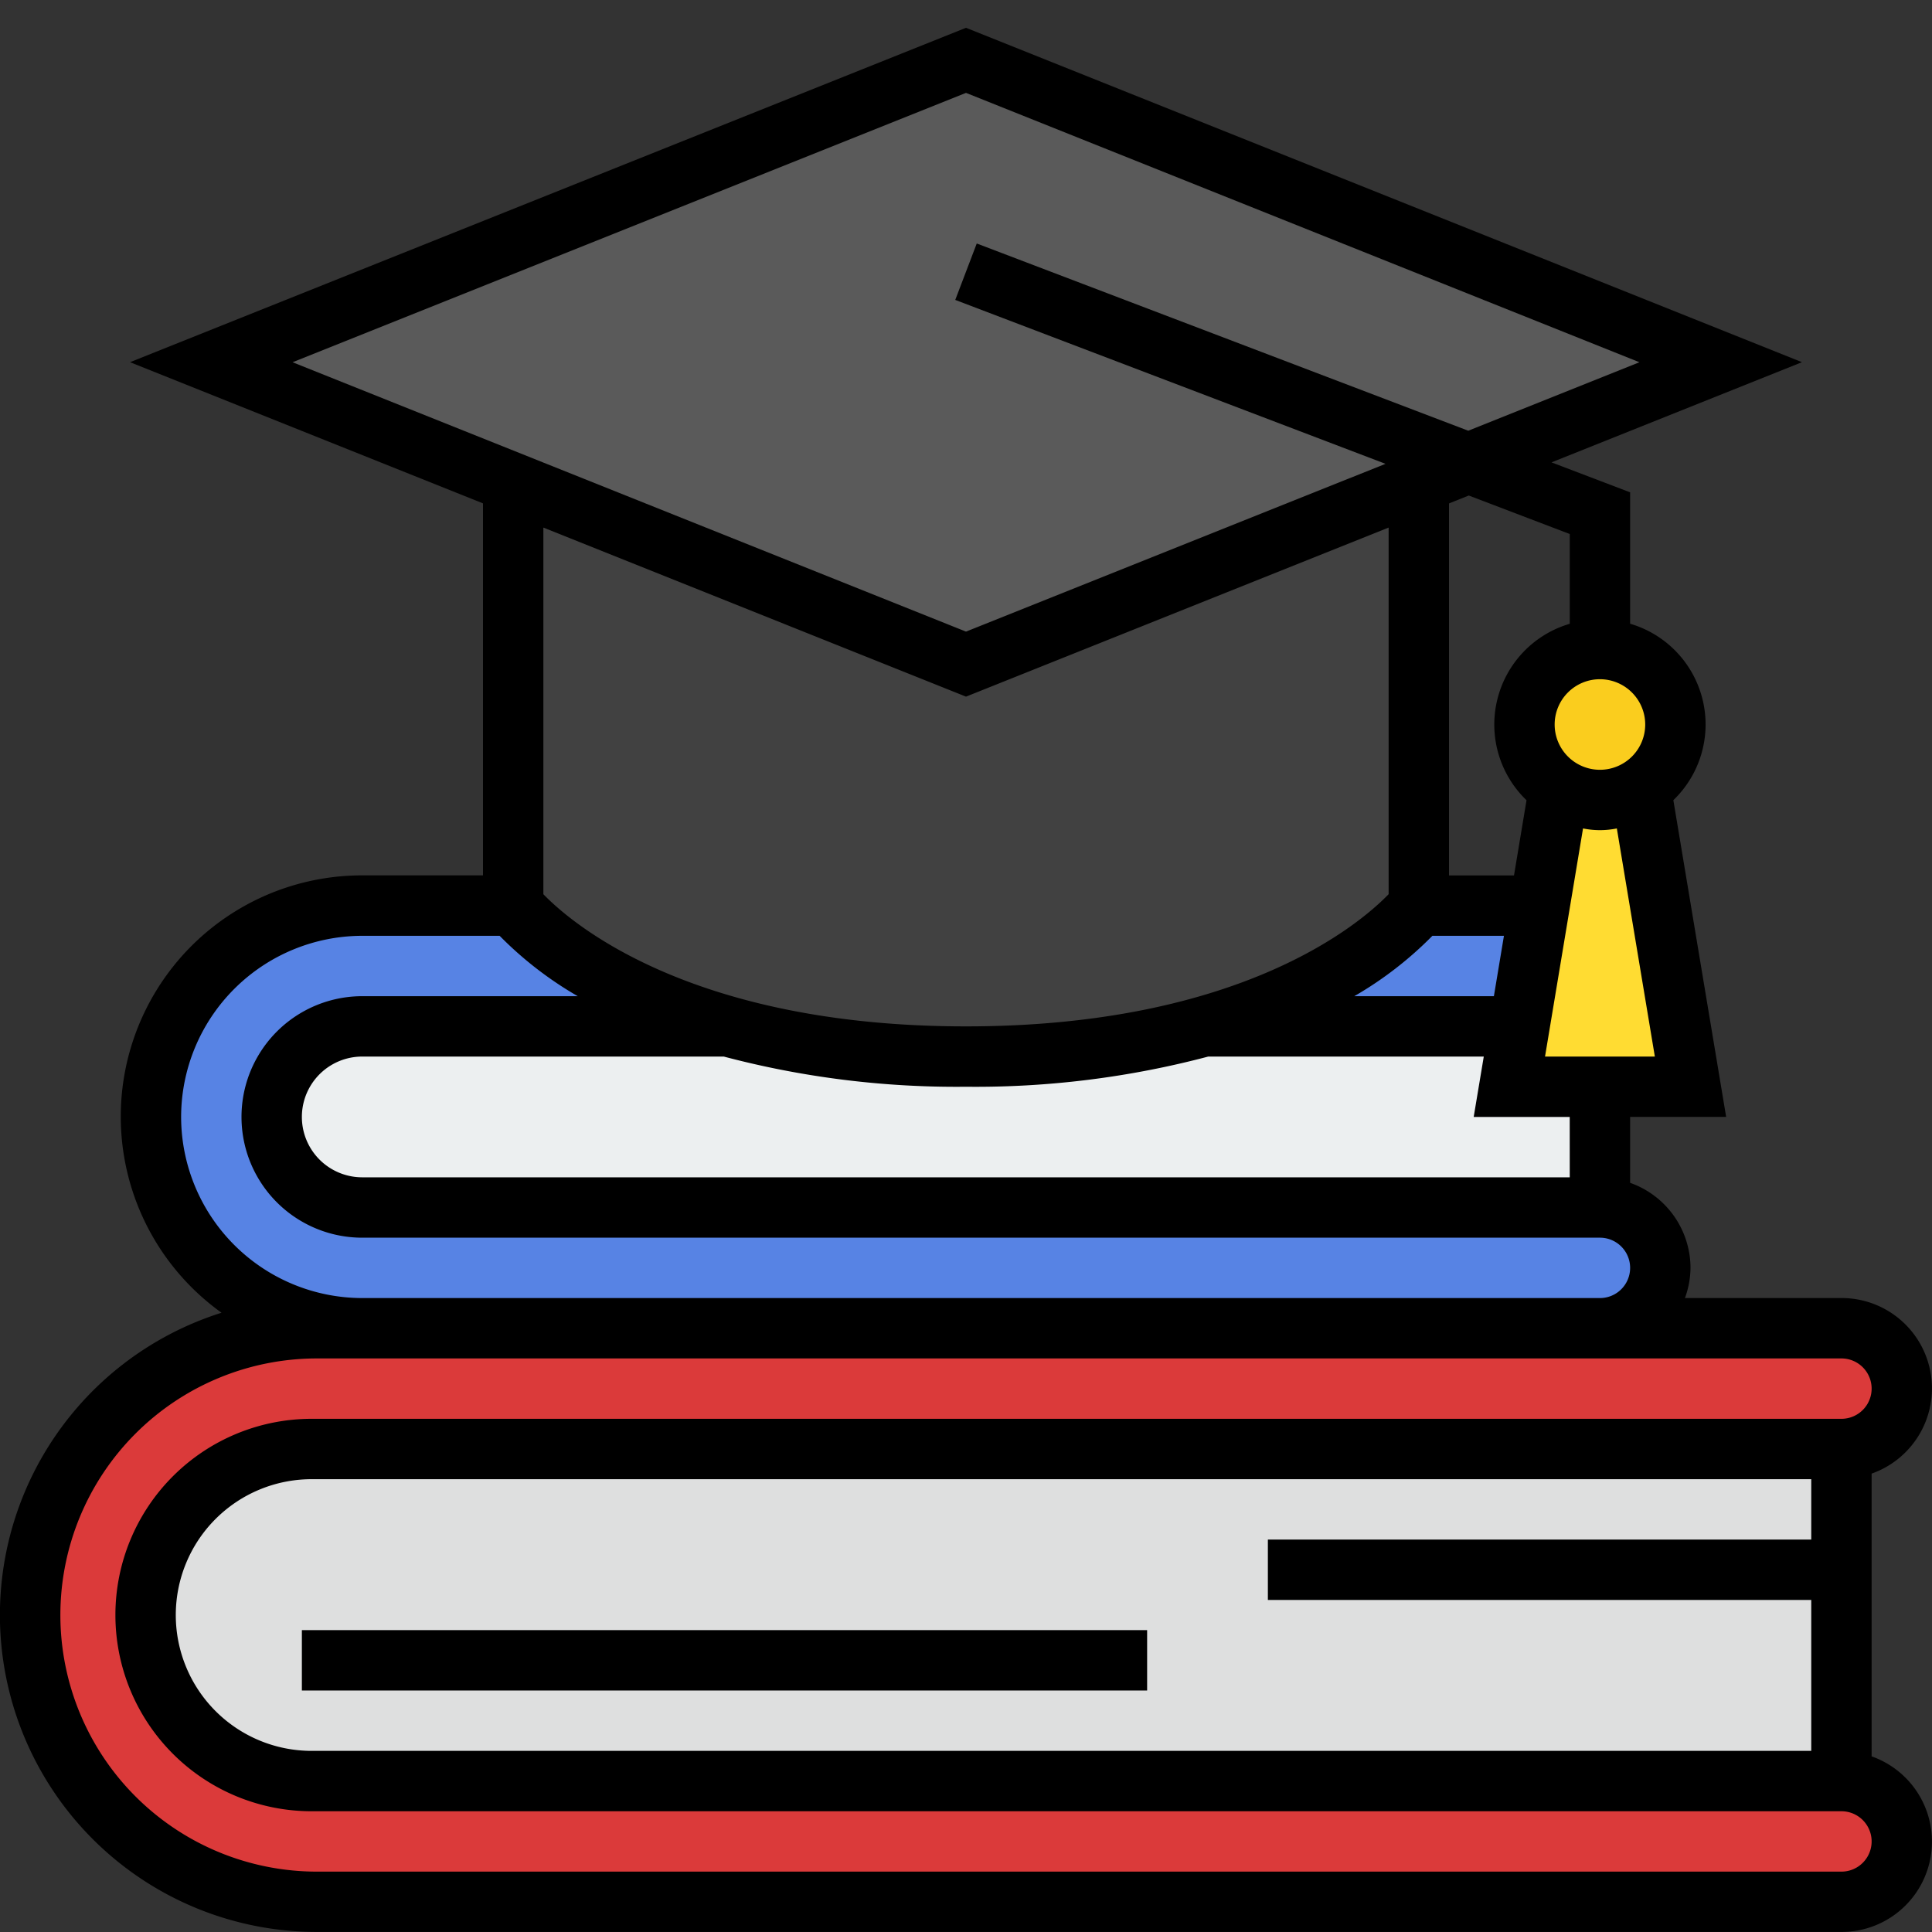
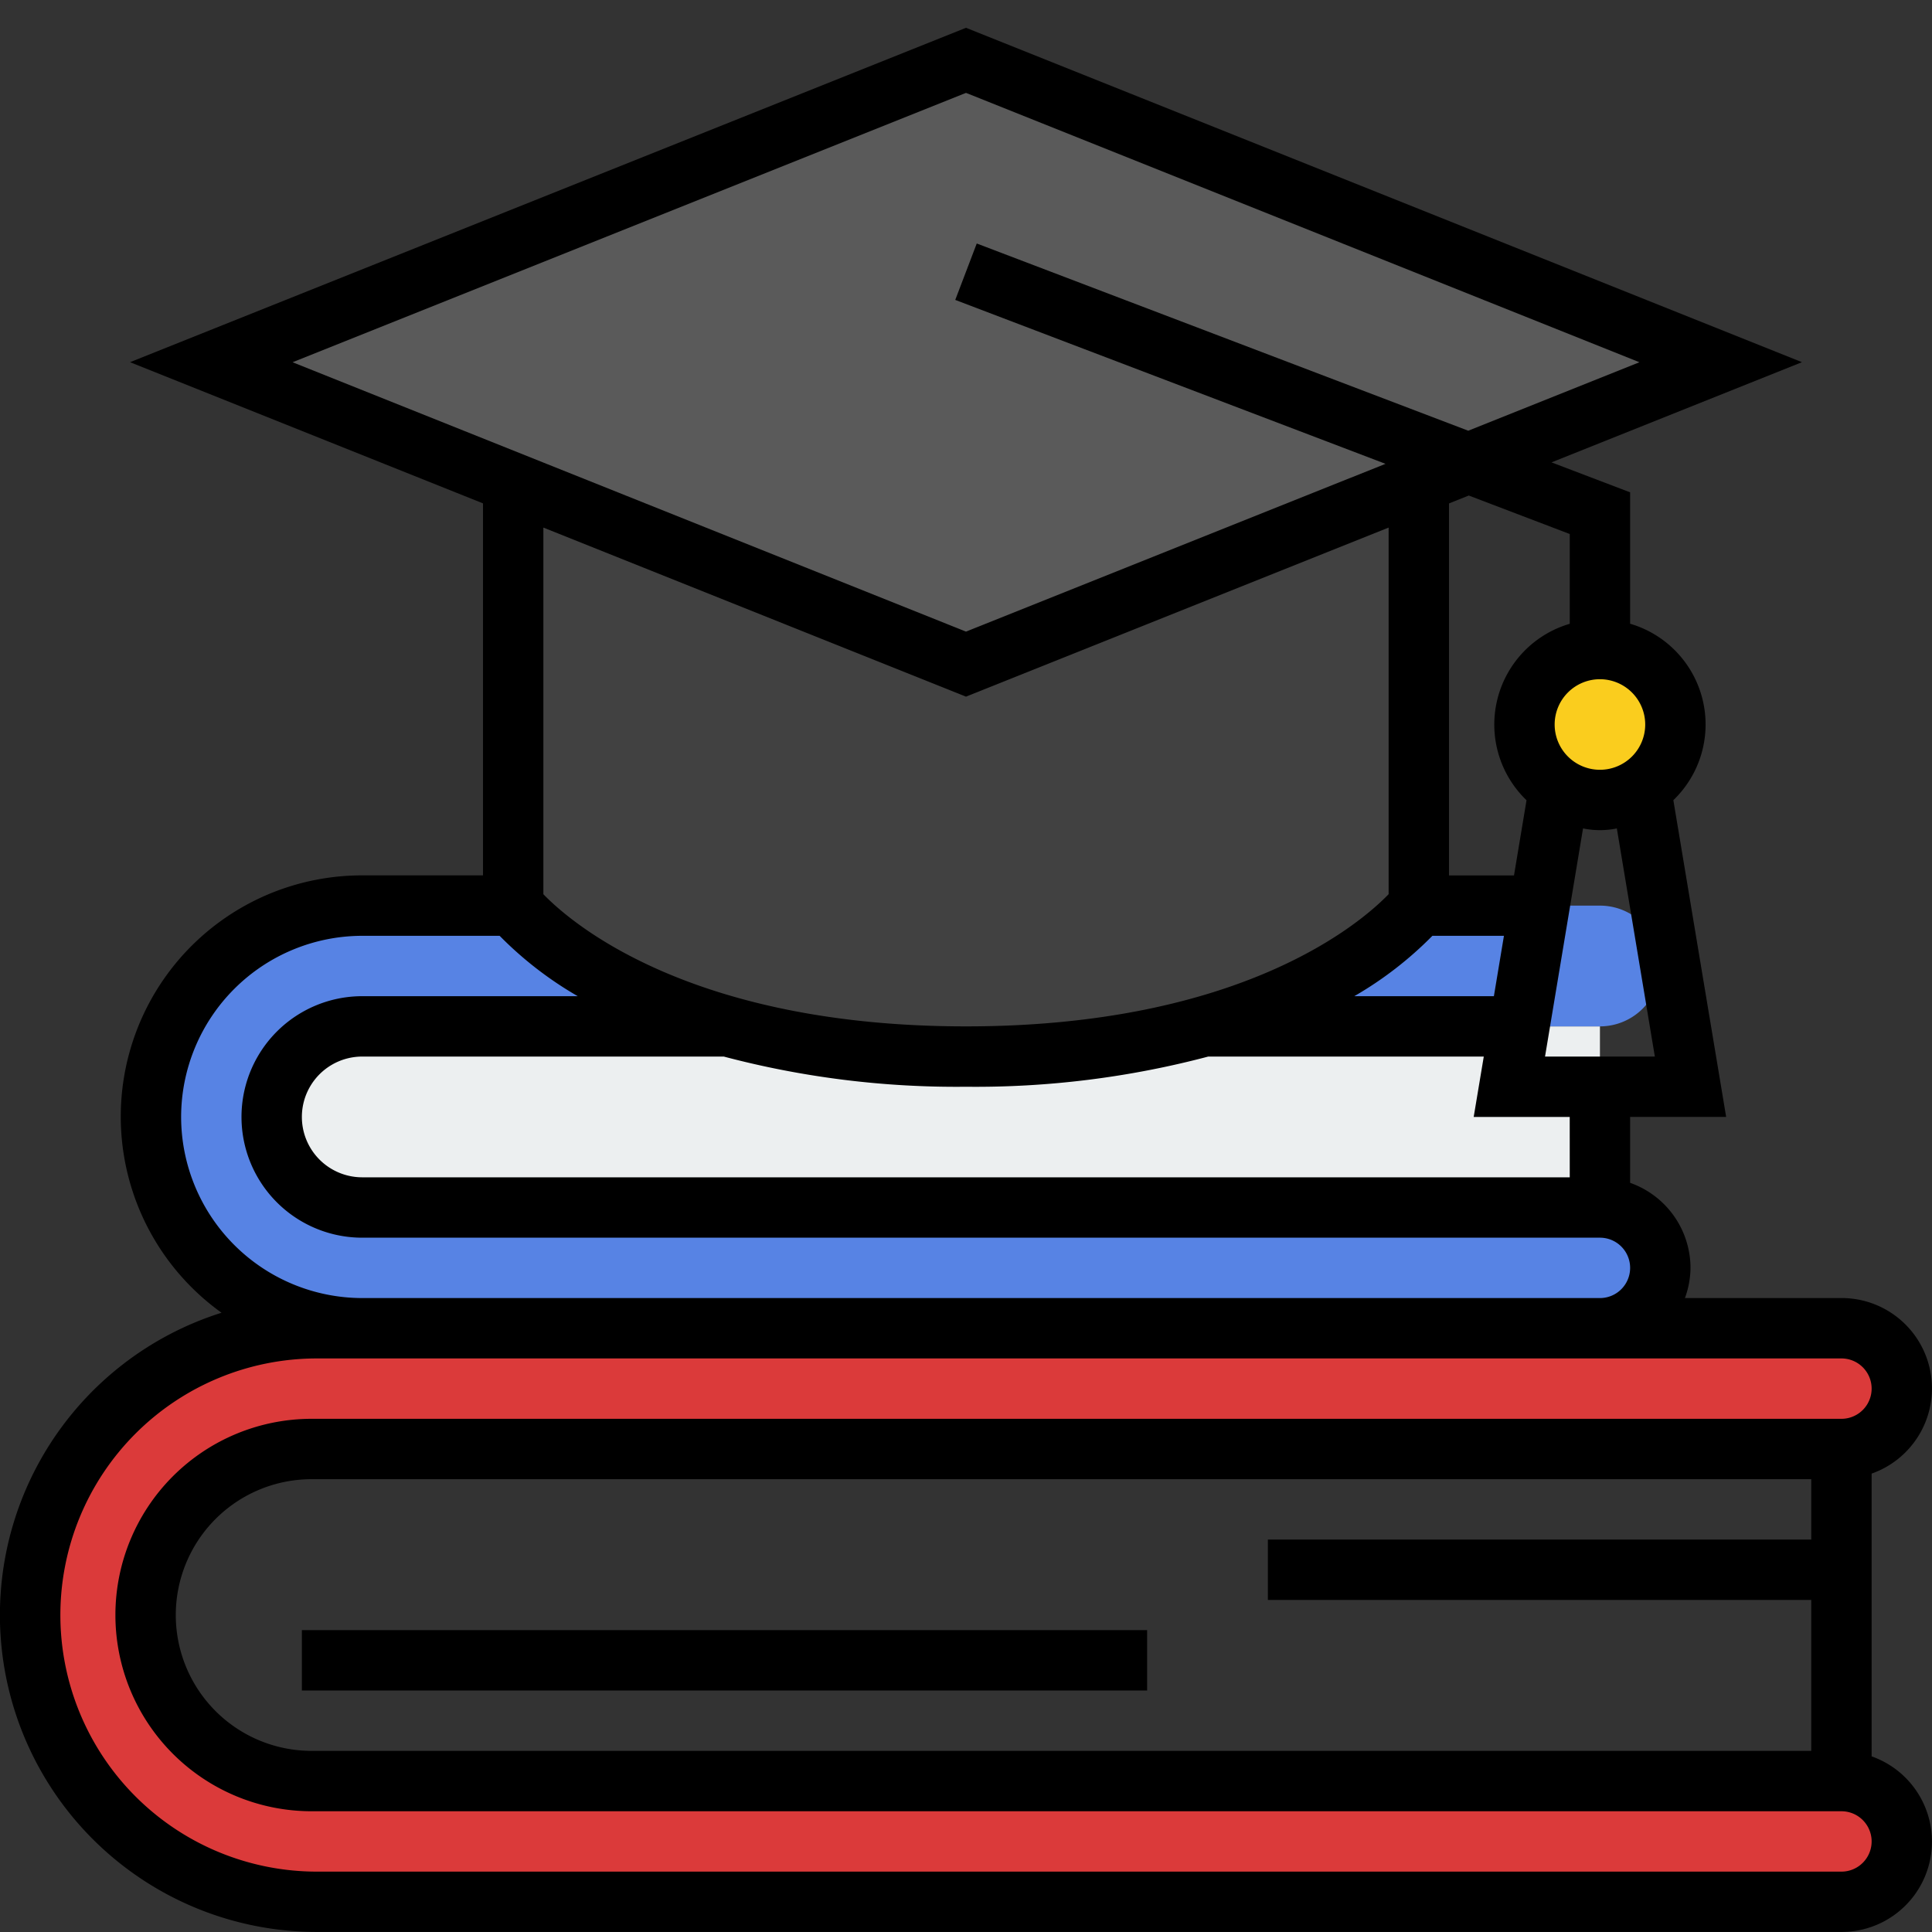
<svg xmlns="http://www.w3.org/2000/svg" id="Filled_Expand" height="512" viewBox="0 0 64 64" width="512" data-name="Filled Expand">
  <rect x="0" y="0" width="64" height="64" fill="#333333" stroke="none" />
  <path d="m12 40h41v-6h-41a3 3 0 0 0 -3 3 3 3 0 0 0 3 3z" fill="#eceff0" />
-   <path d="m10.412 48a5.5 5.5 0 0 0 -5.499 5.411 5.5 5.5 0 0 0 5.499 5.589s50.588-.013 50.588-.028v-10.945c0-.015-50.588-.028-50.588-.028z" fill="#dedfdf" />
  <path d="m4.823 53.5a5.5 5.5 0 0 1 5.5-5.5h50.677a2 2 0 0 0 2-2 2 2 0 0 0 -2-2h-50.5a9.5 9.5 0 0 0 -9.5 9.5 9.5 9.5 0 0 0 9.5 9.5h50.5a2 2 0 0 0 2-2 2 2 0 0 0 -2-2h-50.677a5.5 5.5 0 0 1 -5.5-5.5z" fill="#db3a3a" />
  <path d="m12 40h41a2 2 0 0 1 2 2 2 2 0 0 1 -2 2h-40.976a7 7 0 0 1 -7-7 7 7 0 0 1 7-7h40.976a2 2 0 0 1 2 2 2 2 0 0 1 -2 2h-41a3 3 0 0 0 -3 3 3 3 0 0 0 3 3z" fill="#5783e4" />
-   <path d="m17 30s3.75 5 15 5 15-5 15-5v-14h-30z" fill="#414141" />
+   <path d="m17 30s3.75 5 15 5 15-5 15-5v-14h-30" fill="#414141" />
  <path d="m32 2-25 10 25 10 25-10z" fill="#5a5a5a" />
-   <path d="m50 36h6l-2-12h-2z" fill="#ffdc32" />
  <circle cx="53" cy="24" fill="#facd1e" r="2.5" />
  <path d="m62 58.184v-9.369a2.993 2.993 0 0 0 -1-5.816h-5.184a2.963 2.963 0 0 0 .184-1 2.995 2.995 0 0 0 -2-2.816v-2.184h3.181l-1.749-10.492a3.478 3.478 0 0 0 -1.432-5.845v-4.353l-2.604-.992 8.296-3.319-27.692-11.077-27.692 11.077 11.692 4.677v12.323h-4a7.991 7.991 0 0 0 -4.661 14.488 10.499 10.499 0 0 0 3.161 20.512h50.5a2.993 2.993 0 0 0 1-5.816zm-2-7.184h-18v2h18v5h-49.677a4.5 4.5 0 0 1 0-9h49.677zm-8-12h-40a2 2 0 0 1 0-4h11.976a30.115 30.115 0 0 0 8.024 1 30.115 30.115 0 0 0 8.024-1h9.128l-.334 2h3.181zm-4.551-8h2.371l-.333 2h-4.625a12.148 12.148 0 0 0 2.588-2zm7.37 4h-3.638l1.259-7.557a2.8 2.8 0 0 0 1.12 0zm-.319-11a1.5 1.5 0 1 1 -1.5-1.5 1.502 1.502 0 0 1 1.5 1.5zm-2.5-6.31v2.974a3.478 3.478 0 0 0 -1.432 5.845l-.415 2.491h-2.153v-12.323l.655-.262zm-20-14.613 22.308 8.923-5.67 2.268-16.282-6.202-.712 1.869 14.253 5.43-13.897 5.558-22.308-8.923zm0 20 14-5.6v12.144c-.896.929-4.845 4.379-14 4.379-9.165 0-13.112-3.458-14-4.378v-12.145zm-26 13.923a6.007 6.007 0 0 1 6-6h4.551a12.148 12.148 0 0 0 2.588 2h-7.139a4 4 0 0 0 0 8h41a1 1 0 0 1 0 2h-41a6.007 6.007 0 0 1 -6-6zm55 25h-50.5a8.5 8.5 0 0 1 0-17h50.5a1 1 0 0 1 0 2h-50.677a6.5 6.5 0 0 0 0 13h50.677a1 1 0 0 1 0 2z" />
  <path d="m10 54h28v2h-28z" />
</svg>